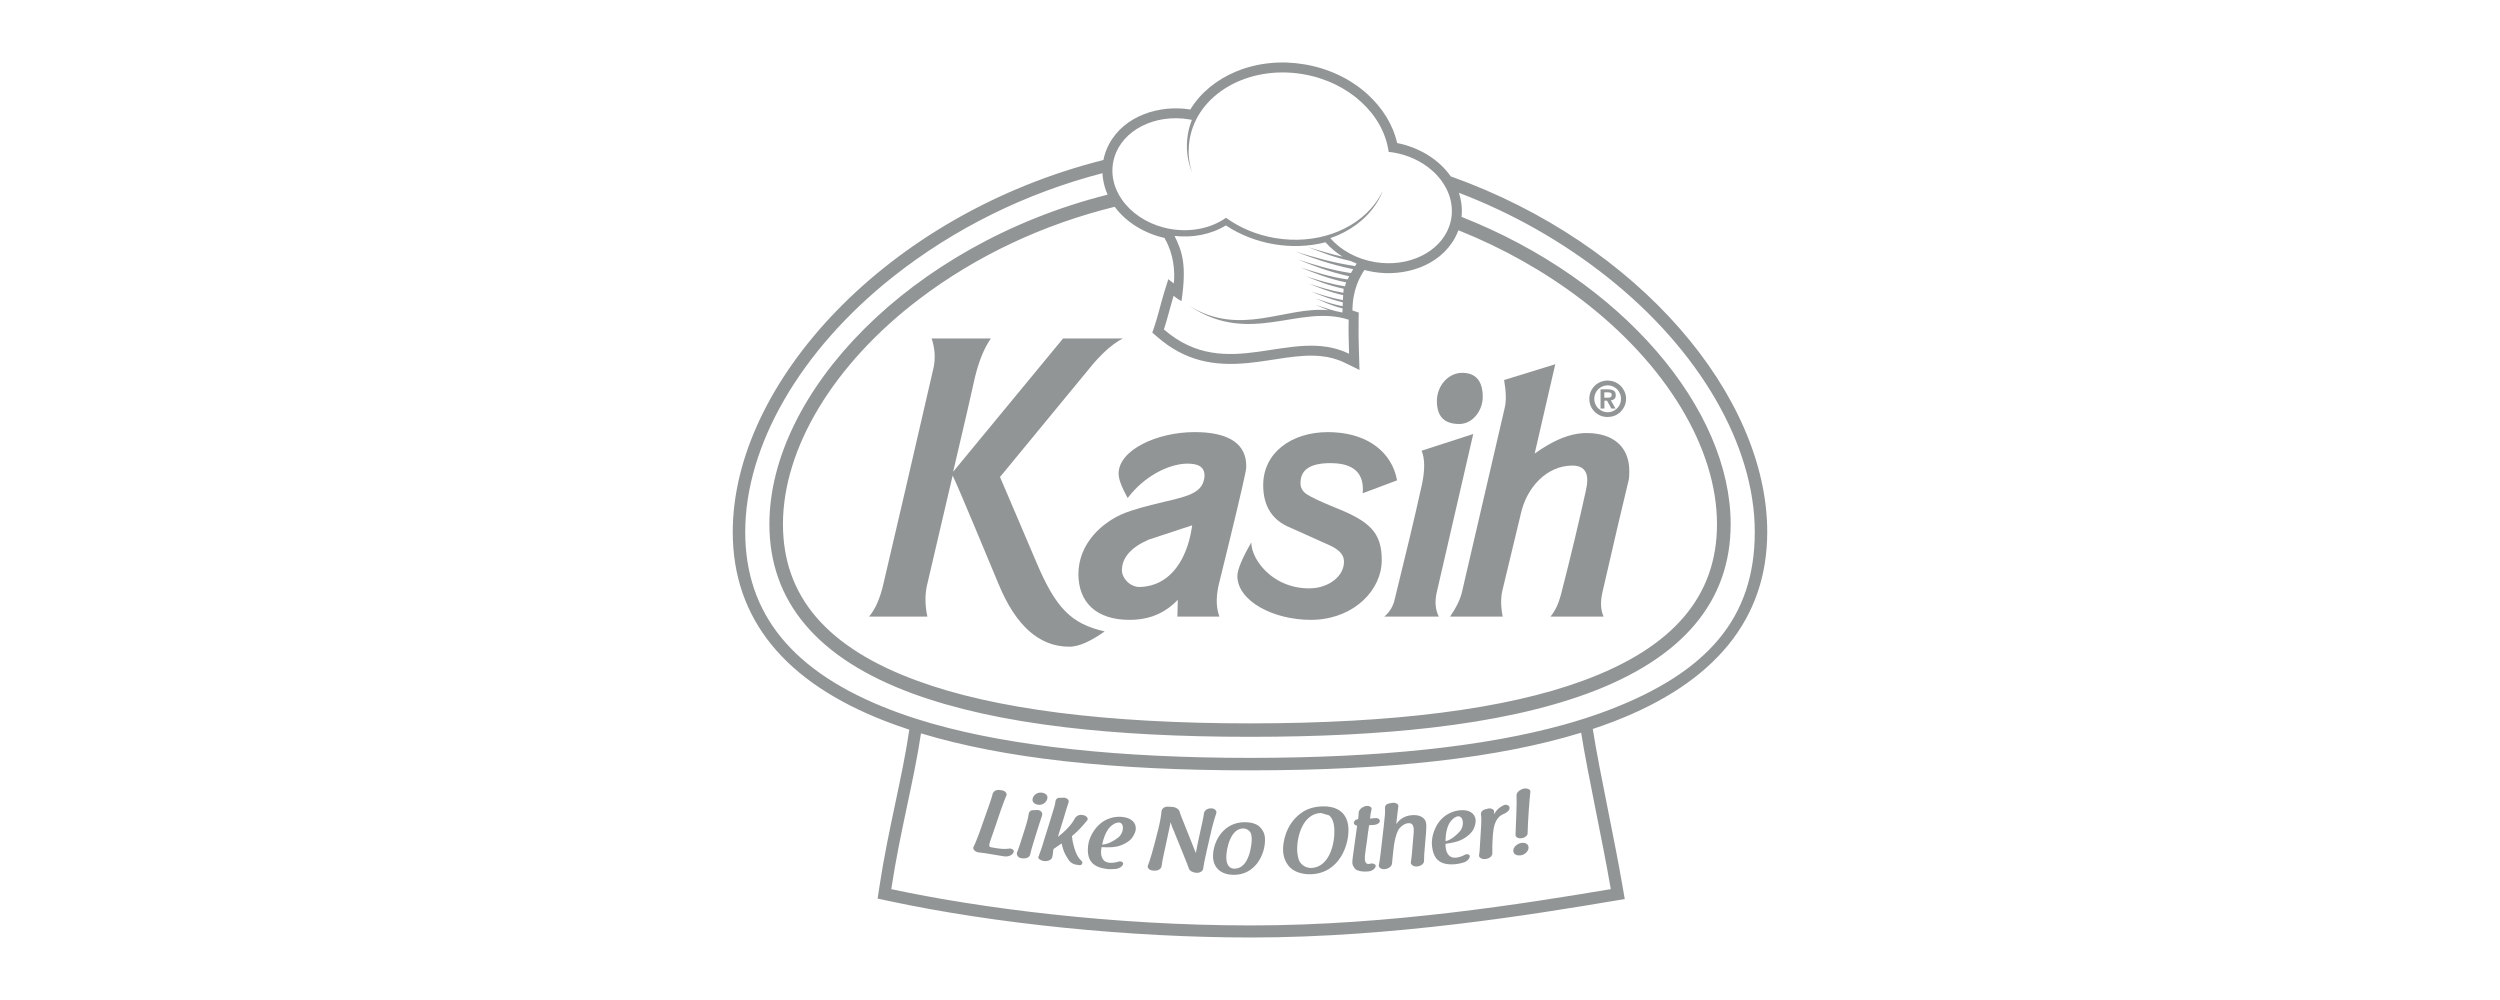
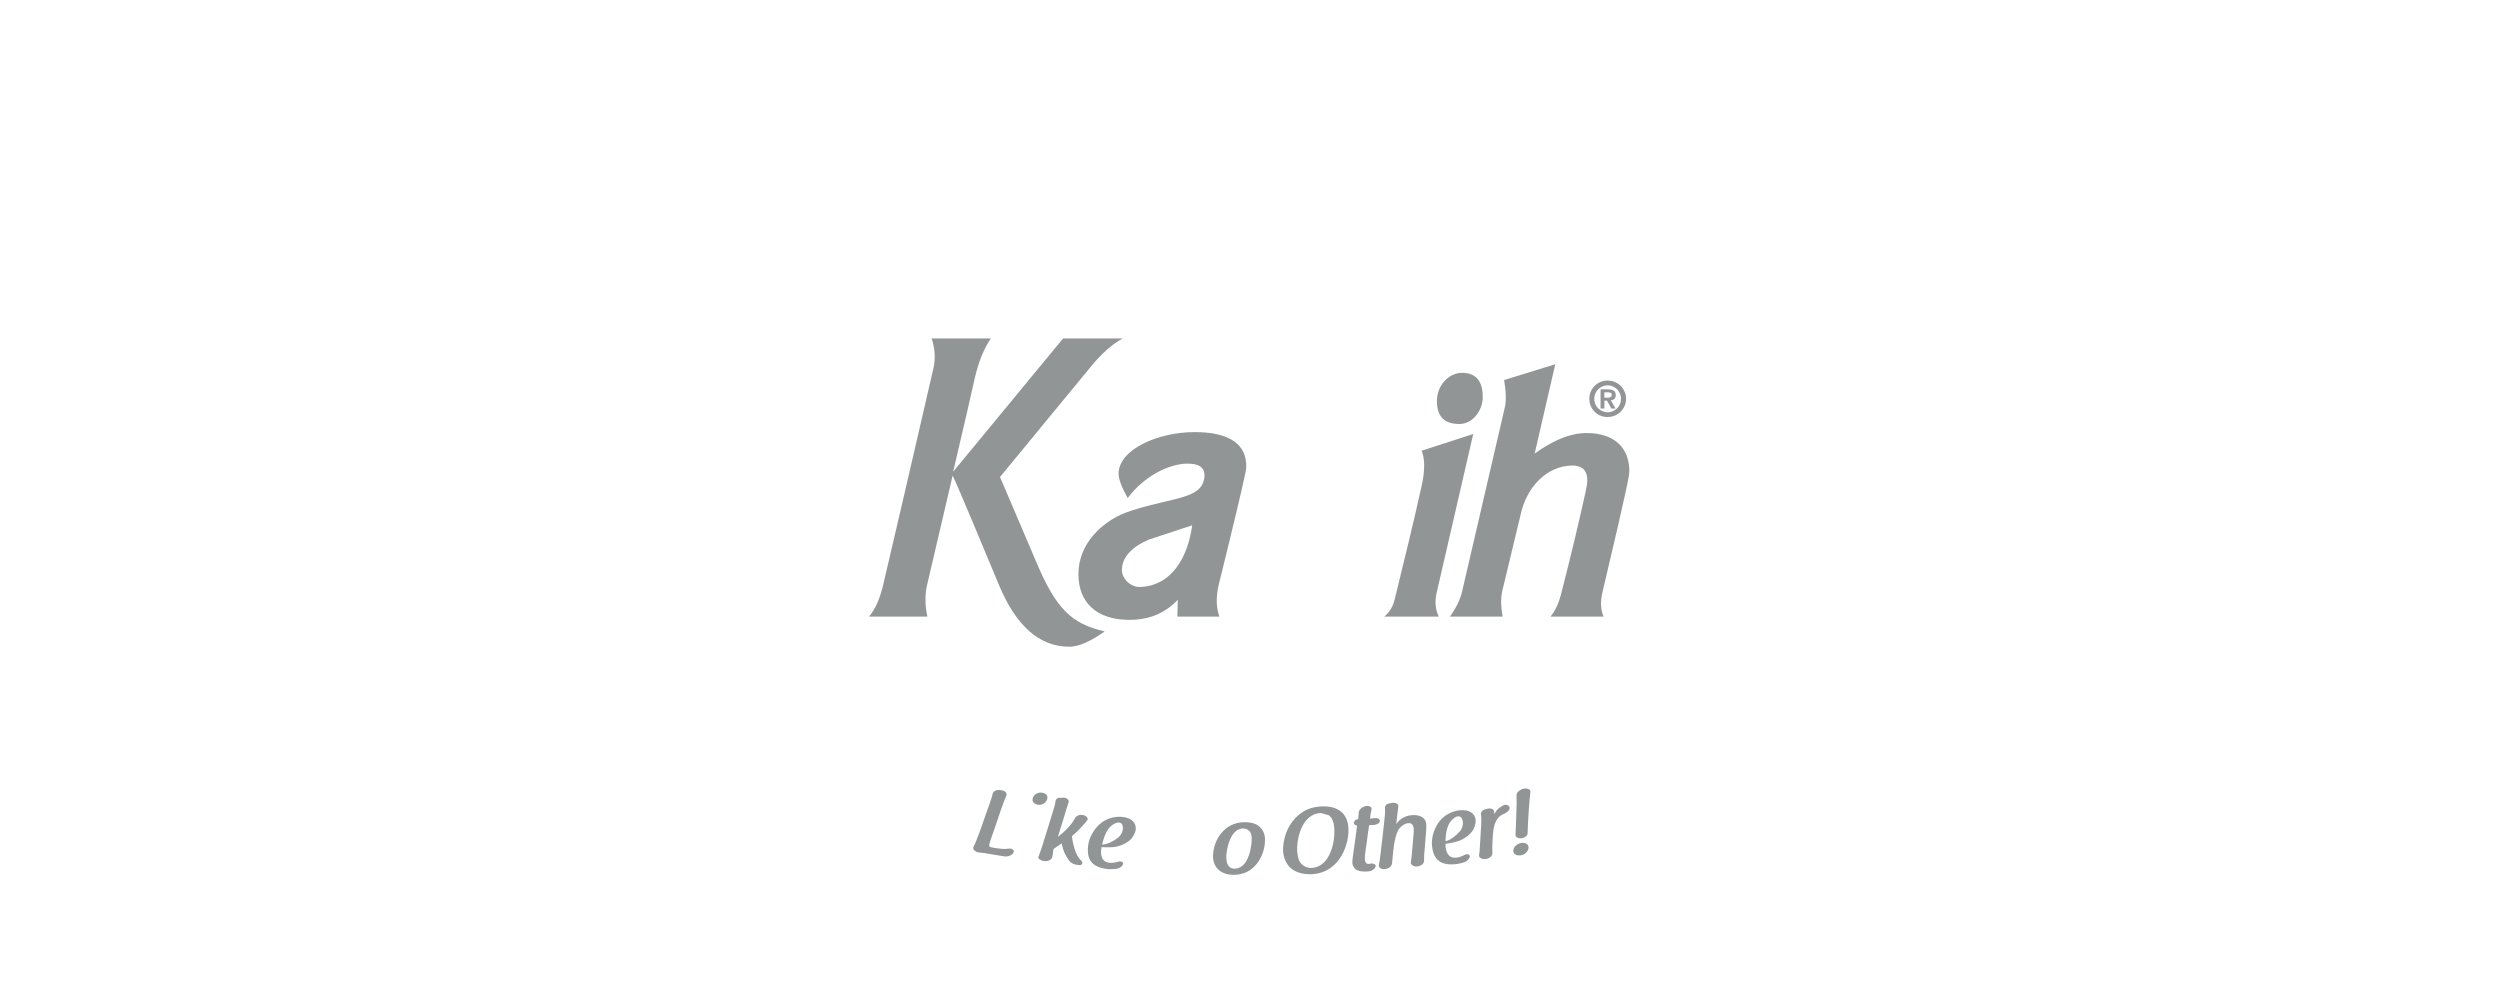
<svg xmlns="http://www.w3.org/2000/svg" width="200" height="80" viewBox="0 0 200 80" fill="none">
  <g clip-path="url(#clip0_5265_6024)">
-     <path fill-rule="evenodd" clip-rule="evenodd" d="M141.379 42.556C141.379 31.676 131.101 19.461 116.057 14.109C115.088 12.708 113.452 11.769 111.772 11.443C111.432 9.944 110.569 8.61 109.432 7.568C108.023 6.275 106.225 5.458 104.345 5.146C102.508 4.837 100.588 5.01 98.863 5.731C97.376 6.354 96.064 7.376 95.227 8.759C92.784 8.366 89.959 9.232 88.731 11.519C88.513 11.922 88.36 12.352 88.273 12.8C70.905 17.17 58.62 30.662 58.62 42.556C58.62 49.486 62.761 54.593 70.915 57.726C71.506 57.952 72.115 58.168 72.744 58.373C72.471 60.261 72.058 62.21 71.624 64.261C71.17 66.407 70.701 68.625 70.345 70.988L70.21 71.886L71.098 72.077C79.619 73.908 90.456 75 100.085 75C111.556 75 122.918 73.104 129.022 72.085L129.981 71.927L129.816 70.969C129.488 69.055 129.054 66.88 128.635 64.778C128.154 62.373 127.7 60.086 127.423 58.318C127.991 58.129 128.545 57.931 129.081 57.726C137.237 54.593 141.379 49.486 141.379 42.556ZM95.142 9.551C95.215 9.566 95.286 9.578 95.352 9.592C95.205 9.963 95.091 10.354 95.026 10.757C94.979 11.042 94.954 11.329 94.952 11.612C94.948 11.781 94.952 11.953 94.969 12.121C94.981 12.284 95.001 12.445 95.03 12.606C95.097 13.014 95.211 13.415 95.364 13.802C95.238 13.409 95.154 13.007 95.115 12.598C95.099 12.435 95.091 12.272 95.091 12.107C95.091 11.942 95.099 11.767 95.115 11.596C95.126 11.451 95.146 11.305 95.17 11.16C95.775 7.537 99.822 5.197 104.215 5.93C107.925 6.55 110.689 9.168 111.092 12.148C111.216 12.162 111.343 12.177 111.467 12.199C112.66 12.399 113.709 12.902 114.509 13.59C114.796 13.834 115.051 14.105 115.269 14.392C115.428 14.6 115.566 14.818 115.682 15.042C116.012 15.669 116.179 16.353 116.145 17.052C116.141 17.192 116.124 17.335 116.102 17.478C116.086 17.573 116.065 17.669 116.041 17.761C116.012 17.887 115.974 18.011 115.929 18.131C115.185 20.176 112.687 21.416 110 20.968C108.52 20.72 107.263 20.009 106.424 19.054C107.956 18.528 109.239 17.588 110.055 16.364C110.139 16.237 110.218 16.109 110.294 15.977C110.402 15.781 110.499 15.582 110.583 15.374C110.579 15.372 110.575 15.372 110.569 15.37C110.467 15.573 110.355 15.771 110.229 15.962C110.145 16.093 110.055 16.219 109.96 16.341C108.343 18.445 105.276 19.591 102.021 19.046C100.524 18.795 99.18 18.219 98.081 17.423C96.936 18.231 95.341 18.602 93.678 18.325C92.16 18.07 90.877 17.327 90.04 16.339C89.932 16.213 89.831 16.083 89.739 15.948C89.613 15.763 89.501 15.573 89.405 15.376C89.138 14.832 88.992 14.248 88.992 13.651C88.992 13.484 89.004 13.317 89.026 13.148C89.03 13.113 89.036 13.077 89.042 13.042C89.069 12.885 89.103 12.735 89.15 12.586C89.798 10.427 92.37 9.087 95.142 9.551ZM99.995 57.87C88.49 57.87 79.528 56.724 73.388 54.465C66.15 51.818 62.637 47.708 62.637 41.934C62.637 35.839 66.708 29.119 73.53 23.931C78.108 20.457 83.462 17.948 89.177 16.543C90.116 17.82 91.617 18.693 93.172 19.038L93.207 19.131C93.873 20.284 94.016 21.685 93.904 22.675L93.462 22.337L93.124 23.426C92.851 24.308 92.653 25.229 92.358 26.1L92.183 26.609L92.592 26.96C94.769 28.85 97.056 29.318 99.854 29.041C100.877 28.939 101.891 28.756 102.911 28.613C103.818 28.489 104.754 28.398 105.669 28.491C106.333 28.556 106.968 28.721 107.571 29.017L108.76 29.597L108.719 28.277C108.691 27.383 108.673 26.487 108.689 25.595L108.701 25.003L108.194 24.838C108.216 23.121 108.793 22.166 109.149 21.599C109.387 21.663 109.628 21.714 109.868 21.754C112.326 22.166 115.175 21.306 116.411 19.001C116.513 18.814 116.599 18.62 116.672 18.421C120.189 19.826 123.493 21.675 126.468 23.931C133.29 29.119 137.359 35.839 137.359 41.934C137.359 47.708 133.844 51.818 126.613 54.465C120.462 56.724 111.507 57.87 99.995 57.87ZM93.963 18.875C95.374 19.034 96.855 18.777 98.072 18.034C100.366 19.559 103.376 20.07 106.039 19.384C106.439 19.838 106.903 20.221 107.41 20.534C106.441 20.327 105.646 20.066 104.622 19.765C105.791 20.192 106.577 20.557 108.035 20.875C108.194 20.952 108.361 21.023 108.53 21.088C108.485 21.156 108.447 21.221 108.408 21.286C107.536 21.156 106.718 20.98 105.931 20.781C105.143 20.579 104.386 20.353 103.632 20.125C105.003 20.642 106.402 21.154 108.255 21.536C108.192 21.642 108.127 21.746 108.072 21.846C106.559 21.62 105.137 21.184 103.848 20.765C105.021 21.251 106.343 21.754 107.937 22.103C107.891 22.19 107.846 22.274 107.807 22.355C106.434 22.16 105.235 21.781 104.05 21.392C105.127 21.842 106.231 22.288 107.699 22.595C107.656 22.701 107.608 22.811 107.599 22.903C106.481 22.73 105.424 22.41 104.453 22.09C105.357 22.467 106.276 22.84 107.495 23.102C107.485 23.206 107.475 23.31 107.467 23.42C106.473 23.255 105.591 22.976 104.718 22.687C105.534 23.029 106.373 23.367 107.453 23.616C107.447 23.742 107.438 23.874 107.434 24.009C106.532 23.844 105.718 23.587 104.911 23.323C105.675 23.642 106.445 23.954 107.424 24.188C107.422 24.29 107.42 24.39 107.412 24.495C106.608 24.351 106.035 24.129 105.247 23.872C105.99 24.182 106.489 24.455 107.408 24.671L107.392 25.003C106.593 24.858 106.023 24.638 105.241 24.381C105.616 24.534 105.927 24.683 106.257 24.817C102.799 24.491 99.235 26.998 95.132 24.459C100.017 27.742 103.946 24.278 107.893 25.579C107.872 26.385 107.893 27.271 107.925 28.3C103.329 26.053 98.189 30.756 93.113 26.357C93.346 25.669 93.686 24.318 93.885 23.663C94.032 23.773 94.181 23.909 94.519 24.092C94.954 21.158 94.567 20.095 93.963 18.875ZM99.999 61.628C111.19 61.628 119.896 60.64 126.492 58.616C127.028 61.992 128.177 67.13 128.863 71.132C121.988 72.279 111.212 74.034 100.085 74.034C88.957 74.034 78.281 72.631 71.302 71.132C71.982 66.599 73.106 62.53 73.679 58.669C80.249 60.656 88.904 61.628 99.999 61.628ZM127.278 57.312C127.126 57.365 126.969 57.416 126.812 57.465C126.268 57.642 125.706 57.809 125.128 57.97C118.762 59.738 110.334 60.63 99.999 60.63C89.663 60.63 80.996 59.713 74.605 57.897C74.605 57.897 74.604 57.897 74.601 57.897C74.172 57.775 73.754 57.648 73.345 57.518C73.188 57.469 73.031 57.418 72.876 57.367C72.324 57.184 71.789 56.993 71.272 56.795C63.435 53.787 59.618 49.132 59.618 42.558C59.618 35.646 64.03 28.031 71.402 22.174C76.328 18.268 82.071 15.445 88.197 13.855C88.203 14.03 88.224 14.205 88.252 14.378C88.322 14.8 88.442 15.199 88.609 15.571C72.73 19.583 61.551 31.454 61.551 41.934C61.551 48.132 65.398 52.685 73.005 55.483C76.357 56.714 80.399 57.61 85.206 58.18C89.507 58.693 94.419 58.946 99.995 58.946C105.571 58.946 110.267 58.703 114.499 58.215C119.432 57.644 123.57 56.738 126.989 55.483C134.594 52.685 138.453 48.132 138.453 41.934C138.453 32.719 129.808 22.43 116.923 17.351C116.967 16.95 116.955 16.545 116.888 16.146C116.847 15.897 116.788 15.655 116.713 15.423C120.996 17.06 125.012 19.329 128.594 22.172C135.983 28.029 140.382 35.644 140.382 42.556C140.382 49.468 136.567 53.785 128.731 56.793C128.262 56.972 127.777 57.145 127.278 57.312Z" fill="#929596" />
-     <path fill-rule="evenodd" clip-rule="evenodd" d="M124.877 47.566C124.686 48.293 124.421 48.867 124.036 49.327H128.285C128.052 48.796 128.014 48.142 128.205 47.34C129.162 43.132 129.849 40.267 130.234 38.658C130.343 38.312 130.343 38.006 130.343 37.662C130.343 36.033 129.39 34.827 127.395 34.662C127.238 34.648 127.077 34.642 126.908 34.642C125.947 34.642 124.92 34.972 123.829 35.601C123.484 35.799 123.132 36.027 122.774 36.285L124.354 29.434L124.421 29.139L120.328 30.4C120.483 31.316 120.519 32.08 120.371 32.654L116.963 47.34C116.811 47.989 116.501 48.598 116.006 49.327H120.214C120.059 48.527 120.059 47.839 120.177 47.301L121.666 41.106C122.124 39.006 123.731 37.245 125.798 37.245C125.934 37.245 126.063 37.257 126.177 37.283C126.7 37.395 126.981 37.766 126.981 38.391C126.981 38.658 126.944 38.925 126.865 39.269C126.368 41.532 125.721 44.283 124.877 47.566Z" fill="#929596" />
+     <path fill-rule="evenodd" clip-rule="evenodd" d="M124.877 47.566C124.686 48.293 124.421 48.867 124.036 49.327H128.285C128.052 48.796 128.014 48.142 128.205 47.34C130.343 38.312 130.343 38.006 130.343 37.662C130.343 36.033 129.39 34.827 127.395 34.662C127.238 34.648 127.077 34.642 126.908 34.642C125.947 34.642 124.92 34.972 123.829 35.601C123.484 35.799 123.132 36.027 122.774 36.285L124.354 29.434L124.421 29.139L120.328 30.4C120.483 31.316 120.519 32.08 120.371 32.654L116.963 47.34C116.811 47.989 116.501 48.598 116.006 49.327H120.214C120.059 48.527 120.059 47.839 120.177 47.301L121.666 41.106C122.124 39.006 123.731 37.245 125.798 37.245C125.934 37.245 126.063 37.257 126.177 37.283C126.7 37.395 126.981 37.766 126.981 38.391C126.981 38.658 126.944 38.925 126.865 39.269C126.368 41.532 125.721 44.283 124.877 47.566Z" fill="#929596" />
    <path fill-rule="evenodd" clip-rule="evenodd" d="M97.474 46.881C98.702 41.908 99.388 39.006 99.586 38.047C99.657 37.741 99.7 37.507 99.7 37.279C99.7 35.597 98.451 34.687 96.06 34.578H96.052C95.895 34.572 95.734 34.568 95.567 34.568C92.584 34.568 89.488 35.984 89.488 37.894C89.488 38.354 89.753 39.006 90.213 39.845C90.391 39.611 90.576 39.393 90.769 39.189C92.122 37.764 93.818 37.092 94.989 37.092C95.156 37.092 95.309 37.102 95.443 37.12C96.083 37.21 96.364 37.515 96.364 38.081C96.256 39.348 95.295 39.652 93.115 40.151C91.629 40.495 90.592 40.8 90.02 41.026C88.144 41.755 86.273 43.513 86.273 45.924C86.273 48.176 87.692 49.59 90.364 49.59C90.513 49.59 90.657 49.586 90.8 49.576C92.138 49.49 93.26 48.991 94.223 47.989L94.205 48.757L94.191 49.327H97.553C97.284 48.598 97.284 47.798 97.474 46.881ZM95.327 42.334C94.918 44.78 93.684 46.596 91.716 46.908C91.539 46.938 91.356 46.955 91.166 46.957C90.405 46.957 89.753 46.268 89.753 45.617C89.753 44.627 90.48 43.784 91.896 43.171L95.374 42.024C95.36 42.128 95.344 42.232 95.327 42.334Z" fill="#929596" />
    <path fill-rule="evenodd" clip-rule="evenodd" d="M82.904 44.965L80.002 38.159L87.493 29.06C87.996 28.488 88.529 27.952 89.103 27.53C89.37 27.339 89.6 27.188 89.829 27.076H85.047L77.503 36.222L76.251 37.742C77.133 34.035 77.707 31.467 78.008 30.131C78.32 28.868 78.737 27.836 79.273 27.076H74.53C74.805 27.911 74.84 28.677 74.687 29.408C72.964 36.903 71.628 42.635 70.669 46.727C70.404 47.875 70.019 48.753 69.522 49.327H74.19C73.996 48.409 73.996 47.609 74.147 46.882L76.212 38.047C76.304 38.226 76.497 38.664 76.799 39.365C77.401 40.77 78.432 43.228 79.886 46.727C81.259 50.054 83.136 51.737 85.544 51.737C85.66 51.737 85.78 51.727 85.904 51.706C86.594 51.6 87.403 51.195 88.374 50.513C85.698 49.9 84.474 48.678 82.904 44.965Z" fill="#929596" />
    <path fill-rule="evenodd" clip-rule="evenodd" d="M116.748 33.919C116.878 33.919 117.002 33.902 117.124 33.872C118.002 33.658 118.621 32.711 118.621 31.739C118.621 30.677 118.218 30.049 117.454 29.876C117.31 29.841 117.151 29.825 116.98 29.825C115.868 29.825 114.951 30.858 114.951 32.08C114.951 33.302 115.522 33.919 116.748 33.919Z" fill="#929596" />
    <path fill-rule="evenodd" clip-rule="evenodd" d="M114.951 47.34L117.788 35.031L117.859 34.719L113.727 36.057C113.996 36.709 113.996 37.587 113.768 38.699C113.116 41.682 112.349 44.776 111.585 47.912C111.471 48.45 111.202 48.947 110.744 49.327H115.106C114.837 48.796 114.758 48.142 114.951 47.34Z" fill="#929596" />
-     <path fill-rule="evenodd" clip-rule="evenodd" d="M106.718 40.568C105.606 40.11 104.881 39.768 104.538 39.538C104.194 39.307 104.039 39.006 104.039 38.658C104.039 37.55 104.844 37.051 106.453 37.051C106.599 37.051 106.74 37.057 106.874 37.067C108.416 37.185 109.153 37.984 109.013 39.462L109.925 39.12L111.766 38.428C111.365 36.218 109.487 34.729 106.715 34.583C106.565 34.572 106.412 34.568 106.255 34.568C103.274 34.568 101.056 36.246 101.056 38.812C101.056 40.495 101.787 41.639 103.239 42.218L106.375 43.627C107.137 43.973 107.52 44.393 107.52 44.926C107.52 46.042 106.447 46.902 105.129 47.048C104.999 47.062 104.864 47.071 104.728 47.071C102.508 47.071 101.003 45.741 100.4 44.513C100.205 44.114 100.103 43.725 100.103 43.397C99.374 44.661 98.989 45.578 98.989 46.075C98.989 48.062 101.826 49.59 104.881 49.59C105.021 49.59 105.162 49.586 105.298 49.576C108.369 49.394 110.54 47.195 110.54 44.812C110.54 42.556 109.544 41.682 106.718 40.568Z" fill="#929596" />
    <path fill-rule="evenodd" clip-rule="evenodd" d="M127.57 32.941C127.704 33.069 127.857 33.175 128.038 33.251C128.213 33.326 128.407 33.359 128.61 33.359C128.655 33.359 128.7 33.357 128.745 33.352C128.898 33.342 129.042 33.31 129.185 33.251C129.362 33.175 129.521 33.069 129.655 32.941C129.783 32.805 129.887 32.652 129.967 32.475C130.048 32.3 130.085 32.108 130.085 31.904C130.085 31.701 130.048 31.507 129.967 31.336C129.887 31.159 129.783 31.002 129.655 30.87C129.521 30.738 129.362 30.634 129.185 30.556C129.042 30.503 128.898 30.465 128.745 30.453C128.7 30.446 128.655 30.444 128.61 30.444C128.407 30.444 128.213 30.487 128.038 30.556C127.857 30.634 127.704 30.738 127.57 30.87C127.437 31.002 127.333 31.159 127.256 31.336C127.185 31.507 127.146 31.701 127.146 31.904C127.146 32.108 127.185 32.3 127.256 32.475C127.333 32.652 127.437 32.805 127.57 32.941ZM127.623 31.489C127.676 31.355 127.755 31.239 127.853 31.143C127.955 31.049 128.067 30.972 128.193 30.913C128.321 30.858 128.462 30.827 128.61 30.827C128.657 30.827 128.702 30.829 128.747 30.837C128.847 30.848 128.942 30.874 129.03 30.913C129.162 30.972 129.272 31.049 129.374 31.143C129.466 31.239 129.543 31.355 129.594 31.489C129.655 31.622 129.68 31.756 129.68 31.904C129.68 32.053 129.655 32.196 129.594 32.326C129.557 32.416 129.509 32.499 129.449 32.575C129.427 32.605 129.401 32.634 129.374 32.662C129.366 32.67 129.358 32.676 129.35 32.684C129.254 32.77 129.152 32.841 129.03 32.892C128.942 32.933 128.847 32.959 128.747 32.972C128.702 32.98 128.657 32.982 128.61 32.982C128.462 32.982 128.321 32.951 128.193 32.892C128.067 32.837 127.955 32.758 127.853 32.662C127.755 32.568 127.676 32.454 127.623 32.326C127.57 32.196 127.539 32.053 127.539 31.904C127.539 31.756 127.57 31.622 127.623 31.489Z" fill="#929596" />
    <path fill-rule="evenodd" clip-rule="evenodd" d="M128.352 32.053H128.561L128.621 32.161L128.91 32.685H129.244L128.867 32.029C128.979 32.017 129.069 31.984 129.148 31.921C129.221 31.856 129.26 31.756 129.26 31.615C129.26 31.44 129.205 31.316 129.097 31.253C128.983 31.182 128.826 31.147 128.623 31.147H128.044V32.685H128.352V32.053ZM128.346 31.385H128.618C128.692 31.385 128.763 31.398 128.834 31.418C128.906 31.442 128.934 31.497 128.934 31.587C128.934 31.677 128.91 31.732 128.861 31.764C128.81 31.795 128.739 31.813 128.655 31.813H128.346V31.385Z" fill="#929596" />
    <path fill-rule="evenodd" clip-rule="evenodd" d="M78.257 68.188C78.412 68.204 78.595 68.225 78.839 68.261C79.328 68.335 79.876 68.43 80.348 68.512C80.664 68.548 80.978 68.42 81.075 68.208C81.073 68.208 81.069 68.208 81.067 68.208C81.078 68.188 81.088 68.165 81.098 68.153C81.151 67.996 80.923 67.846 80.699 67.891C80.493 67.921 80.22 67.929 79.831 67.872C79.678 67.85 79.495 67.823 79.247 67.772C79.163 67.752 79.126 67.695 79.149 67.54C79.161 67.453 79.206 67.316 79.261 67.162C79.397 66.77 79.54 66.373 79.678 65.96C79.815 65.555 79.951 65.141 80.084 64.756C80.265 64.237 80.432 63.822 80.519 63.624C80.581 63.461 80.399 63.255 80.141 63.225C80.096 63.219 80.053 63.213 80.008 63.205C79.707 63.151 79.458 63.302 79.409 63.518C79.369 63.683 79.306 63.907 79.183 64.253C78.909 65.041 78.632 65.83 78.35 66.616C78.19 67.047 78.006 67.52 77.876 67.754C77.795 67.927 78.002 68.141 78.253 68.188H78.257Z" fill="#929596" />
    <path fill-rule="evenodd" clip-rule="evenodd" d="M83.067 64.381C83.499 64.434 83.766 64.086 83.794 63.846C83.825 63.595 83.603 63.443 83.344 63.412C82.888 63.355 82.633 63.701 82.603 63.929C82.568 64.2 82.813 64.351 83.065 64.383L83.067 64.381Z" fill="#929596" />
-     <path fill-rule="evenodd" clip-rule="evenodd" d="M81.717 68.658C81.737 68.66 81.758 68.665 81.778 68.666C82.069 68.705 82.362 68.593 82.405 68.381C82.46 68.135 82.576 67.709 82.802 66.993C82.925 66.606 83.047 66.219 83.169 65.832C83.244 65.595 83.303 65.424 83.348 65.296C83.352 65.259 83.367 65.209 83.377 65.18C83.415 64.991 83.222 64.781 82.961 64.801C82.878 64.805 82.8 64.811 82.695 64.813C82.409 64.791 82.299 64.993 82.285 65.17C82.259 65.434 82.13 65.903 81.821 66.846C81.748 67.08 81.672 67.314 81.597 67.546C81.503 67.84 81.424 68.037 81.365 68.186C81.365 68.2 81.352 68.214 81.352 68.223C81.306 68.402 81.469 68.634 81.715 68.658H81.717Z" fill="#929596" />
    <path fill-rule="evenodd" clip-rule="evenodd" d="M83.481 67.367C83.47 67.388 83.46 67.416 83.458 67.432C83.36 67.74 83.222 68.186 83.124 68.412C83.124 68.424 83.122 68.436 83.12 68.449C83.12 68.463 83.118 68.471 83.11 68.477C83.092 68.498 83.063 68.546 83.071 68.54C83.006 68.689 83.259 68.854 83.527 68.885C83.827 68.919 84.128 68.797 84.175 68.579C84.177 68.557 84.181 68.528 84.191 68.5C84.226 68.4 84.226 68.333 84.234 68.265C84.236 68.245 84.238 68.227 84.24 68.206C84.248 68.058 84.263 67.948 84.297 67.915C84.295 67.915 84.293 67.915 84.289 67.915C84.503 67.768 84.717 67.622 84.931 67.473C85.094 68.235 85.297 68.493 85.511 68.821C85.666 69.053 85.969 69.188 86.309 69.206C86.33 69.206 86.35 69.21 86.371 69.212C86.548 69.229 86.643 69.031 86.554 68.911C86.313 68.673 86.077 68.404 85.878 67.581C85.817 67.359 85.79 67.237 85.757 66.885C85.751 66.885 85.747 66.889 85.741 66.891C86.189 66.559 86.676 65.997 86.986 65.618C87.1 65.457 86.88 65.229 86.625 65.204C86.601 65.202 86.576 65.2 86.55 65.196C86.238 65.149 86.026 65.365 85.922 65.579C85.922 65.587 85.922 65.593 85.928 65.587C85.912 65.6 85.902 65.622 85.894 65.628C85.894 65.636 85.894 65.642 85.9 65.636C85.884 65.648 85.874 65.679 85.865 65.685C85.603 66.105 85.075 66.628 84.633 66.944C84.788 66.445 84.943 65.946 85.096 65.449C85.254 64.901 85.358 64.571 85.489 64.182C85.554 63.989 85.322 63.793 85.043 63.813C84.951 63.826 84.878 63.826 84.794 63.824C84.527 63.807 84.436 64.005 84.424 64.182C84.421 64.272 84.389 64.408 84.342 64.559C84.206 65.019 84.069 65.479 83.925 65.931C83.78 66.392 83.641 66.844 83.495 67.296C83.501 67.304 83.489 67.341 83.479 67.369L83.481 67.367Z" fill="#929596" />
    <path fill-rule="evenodd" clip-rule="evenodd" d="M88.564 69.522C88.888 69.548 89.128 69.53 89.323 69.507C89.606 69.454 89.78 69.304 89.845 69.147C89.902 68.988 89.682 68.86 89.484 68.927C89.295 68.986 89.059 69.043 88.784 69.021C88.116 68.974 88.059 68.387 88.089 68.035C88.102 67.894 88.118 67.801 88.128 67.77C88.706 67.799 89.22 67.809 89.715 67.609C89.989 67.503 90.34 67.314 90.539 67.061C90.722 66.823 90.849 66.542 90.863 66.335C90.898 65.825 90.521 65.408 89.723 65.347C89.185 65.306 88.438 65.451 87.863 66.037C87.582 66.316 87.112 66.941 87.038 67.728C86.967 68.648 87.23 69.369 88.568 69.518L88.564 69.522ZM88.796 66.165C89.148 65.823 89.407 65.793 89.521 65.801C89.708 65.815 89.855 65.974 89.831 66.292C89.808 66.593 89.653 66.842 89.466 66.998C89.061 67.316 88.598 67.544 88.177 67.569C88.291 66.962 88.541 66.42 88.798 66.168L88.796 66.165Z" fill="#929596" />
-     <path fill-rule="evenodd" clip-rule="evenodd" d="M92.236 69.646C92.258 69.646 92.282 69.648 92.305 69.65C92.621 69.683 92.898 69.52 92.926 69.3C92.955 69.049 93.03 68.64 93.189 67.937C93.248 67.674 93.297 67.446 93.338 67.249C93.486 66.546 93.555 66.222 93.651 65.776C93.794 66.265 93.816 66.257 93.944 66.552C93.965 66.605 93.991 66.681 94.011 66.734C94.12 67.004 94.238 67.277 94.346 67.554C94.456 67.833 94.566 68.104 94.677 68.375C94.942 69.029 95.054 69.308 95.117 69.501C95.18 69.674 95.437 69.809 95.714 69.825C96.007 69.841 96.227 69.687 96.256 69.487C96.256 69.465 96.256 69.436 96.266 69.399C96.266 69.391 96.274 69.385 96.274 69.377C96.313 69.096 96.368 68.833 96.463 68.4C96.472 68.371 96.48 68.332 96.488 68.304C96.504 68.245 96.514 68.186 96.523 68.127C96.584 67.862 96.645 67.583 96.712 67.304C96.779 67.033 96.84 66.746 96.899 66.487C96.916 66.414 96.932 66.347 96.95 66.273C97.058 65.848 97.199 65.341 97.301 65.062C97.372 64.87 97.176 64.675 96.924 64.669C96.912 64.669 96.899 64.669 96.887 64.669C96.59 64.66 96.347 64.838 96.317 65.068C96.299 65.214 96.262 65.428 96.193 65.744C96.085 66.241 95.977 66.738 95.867 67.235C95.859 67.279 95.849 67.322 95.84 67.367C95.785 67.654 95.73 67.941 95.667 68.234C95.667 68.239 95.667 68.245 95.667 68.249C95.604 68.084 95.513 67.866 95.415 67.611C95.15 66.956 94.887 66.3 94.631 65.642C94.508 65.341 94.441 65.176 94.388 65.003C94.39 65.003 94.392 65.003 94.397 65.003C94.339 64.756 94.089 64.561 93.755 64.55C93.649 64.544 93.541 64.54 93.435 64.534C93.132 64.518 92.926 64.715 92.916 64.929C92.902 65.174 92.824 65.679 92.667 66.314C92.248 68.008 91.979 68.896 91.826 69.251C91.761 69.432 91.959 69.63 92.236 69.646Z" fill="#929596" />
    <path fill-rule="evenodd" clip-rule="evenodd" d="M97.492 69.591C97.787 69.856 98.225 69.982 98.671 69.988C100.443 70.008 101.211 68.332 101.201 67.182C101.201 66.974 101.182 66.546 100.791 66.163C100.543 65.905 100.123 65.781 99.592 65.776C97.914 65.764 97.075 67.245 97.042 68.436C97.026 69.086 97.311 69.418 97.492 69.593V69.591ZM99.478 66.277C99.695 66.277 99.844 66.391 99.936 66.473C100.131 66.65 100.137 66.968 100.137 67.153C100.137 67.507 99.966 69.507 98.749 69.493C98.394 69.489 98.091 69.241 98.103 68.544C98.113 67.966 98.406 66.267 99.478 66.275V66.277Z" fill="#929596" />
    <path fill-rule="evenodd" clip-rule="evenodd" d="M104.862 69.941C107.208 69.866 107.946 67.495 107.874 66.259C107.811 65.098 107.08 64.461 105.732 64.512C104.887 64.542 104.353 64.846 104.046 65.074C102.809 66.004 102.634 67.452 102.644 68.008C102.651 68.458 102.811 68.982 103.172 69.367C103.61 69.817 104.308 69.957 104.864 69.939L104.862 69.941ZM105.669 65.039C105.887 65.102 106.107 65.165 106.324 65.228C106.665 65.495 106.734 66.017 106.748 66.365C106.797 67.426 106.379 69.389 104.891 69.438C104.606 69.438 104.219 69.316 103.987 68.953C103.828 68.705 103.779 68.226 103.773 68.004C103.75 66.872 104.255 65.092 105.665 65.041L105.669 65.039Z" fill="#929596" />
    <path fill-rule="evenodd" clip-rule="evenodd" d="M108.383 69.481C108.508 69.629 108.846 69.752 109.361 69.721C109.416 69.717 109.508 69.713 109.561 69.701C109.835 69.646 110.025 69.471 110.059 69.283C110.074 69.157 109.866 69.045 109.662 69.086C109.601 69.104 109.548 69.114 109.504 69.118C109.334 69.128 109.206 69.025 109.19 68.752C109.178 68.538 109.218 68.202 109.277 67.813C109.294 67.701 109.322 67.544 109.343 67.371C109.369 67.169 109.4 66.945 109.424 66.744C109.455 66.52 109.487 66.296 109.514 66.116C109.518 66.072 109.524 66.049 109.53 66.013C109.636 66.006 109.754 65.998 109.899 65.996C110.147 65.98 110.357 65.862 110.389 65.697C110.41 65.546 110.218 65.412 109.996 65.45C109.923 65.463 109.833 65.469 109.736 65.475C109.699 65.477 109.662 65.487 109.624 65.489C109.616 65.489 109.609 65.489 109.601 65.489C109.634 65.169 109.666 64.988 109.726 64.74C109.764 64.544 109.481 64.422 109.225 64.491C108.911 64.585 108.699 64.805 108.691 65.041C108.685 65.19 108.679 65.344 108.652 65.532C108.459 65.544 108.322 65.668 108.308 65.817C108.292 65.937 108.418 66.033 108.569 66.053C108.459 66.878 108.345 67.705 108.229 68.53C108.202 68.737 108.18 68.902 108.188 69.043C108.196 69.189 108.263 69.32 108.387 69.477L108.383 69.481Z" fill="#929596" />
    <path fill-rule="evenodd" clip-rule="evenodd" d="M110.748 69.534C111.086 69.51 111.343 69.312 111.363 69.067C111.397 68.597 111.505 67.699 111.534 67.505C111.65 66.829 111.829 66.422 111.931 66.294C112.139 66.039 112.404 65.876 112.658 65.854C112.966 65.827 113.074 66.025 113.098 66.298C113.108 66.408 113.098 66.558 113.088 66.685C113.037 67.231 112.99 67.829 112.945 68.375C112.921 68.63 112.892 68.839 112.866 68.982C112.835 69.177 113.09 69.34 113.359 69.318C113.68 69.29 113.927 69.096 113.921 68.874C113.923 68.74 113.927 68.518 113.939 68.33C113.988 67.774 114.033 67.218 114.08 66.66C114.104 66.279 114.116 66.086 114.1 65.931C114.043 65.343 113.491 65.165 112.939 65.214C112.701 65.235 112.375 65.3 112.072 65.534C111.909 65.652 111.799 65.778 111.703 65.927C111.699 65.937 111.699 65.934 111.703 65.919C111.723 65.703 111.752 65.485 111.772 65.275C111.817 64.909 111.839 64.722 111.868 64.504C111.896 64.302 111.603 64.176 111.338 64.235C111.265 64.255 111.184 64.269 111.11 64.282C110.846 64.331 110.778 64.528 110.799 64.697C110.823 64.917 110.793 65.312 110.699 66.106C110.622 66.799 110.54 67.491 110.459 68.184C110.396 68.707 110.343 69.051 110.312 69.194C110.263 69.383 110.483 69.552 110.744 69.534H110.748Z" fill="#929596" />
    <path fill-rule="evenodd" clip-rule="evenodd" d="M116.399 69.141C116.721 69.106 116.955 69.041 117.143 68.982C117.409 68.876 117.552 68.695 117.587 68.528C117.613 68.361 117.371 68.278 117.189 68.381C117.014 68.475 116.794 68.575 116.519 68.608C115.853 68.689 115.686 68.125 115.65 67.772C115.636 67.632 115.634 67.536 115.638 67.506C116.212 67.422 116.717 67.335 117.167 67.045C117.418 66.891 117.725 66.636 117.872 66.351C118.006 66.08 118.075 65.783 118.051 65.577C117.988 65.07 117.538 64.734 116.741 64.826C116.206 64.889 115.499 65.174 115.047 65.858C114.823 66.186 114.483 66.889 114.558 67.675C114.664 68.591 115.059 69.249 116.401 69.139L116.399 69.141ZM115.986 65.803C116.267 65.4 116.515 65.32 116.627 65.306C116.815 65.284 116.988 65.414 117.024 65.73C117.059 66.031 116.955 66.304 116.8 66.493C116.464 66.882 116.053 67.196 115.644 67.298C115.64 66.681 115.782 66.1 115.986 65.803Z" fill="#929596" />
    <path fill-rule="evenodd" clip-rule="evenodd" d="M118.829 68.719C118.841 68.719 118.853 68.715 118.868 68.715C119.167 68.685 119.397 68.475 119.391 68.253C119.366 67.772 119.413 66.789 119.476 66.392C119.582 65.638 119.922 65.28 120.195 65.166C120.193 65.166 120.189 65.166 120.187 65.166C120.462 65.06 120.727 64.887 120.766 64.687C120.802 64.473 120.55 64.3 120.287 64.42C120.146 64.492 119.998 64.581 119.884 64.679C119.729 64.82 119.607 64.987 119.509 65.156C119.511 65.117 119.523 65.094 119.525 65.056C119.533 65.003 119.523 64.929 119.527 64.907C119.519 64.73 119.246 64.618 118.984 64.703C118.986 64.703 118.988 64.703 118.992 64.703C118.941 64.718 118.874 64.734 118.8 64.75C118.544 64.822 118.442 65.021 118.481 65.202C118.509 65.369 118.517 65.616 118.493 66.021C118.454 66.697 118.413 67.373 118.371 68.047C118.367 68.145 118.346 68.282 118.324 68.412C118.295 68.616 118.56 68.754 118.829 68.722V68.719Z" fill="#929596" />
    <path fill-rule="evenodd" clip-rule="evenodd" d="M121.721 67.058C122.002 67.015 122.207 66.85 122.209 66.663C122.23 65.679 122.348 64.082 122.431 63.329C122.452 63.131 122.136 63.04 121.896 63.09C121.59 63.168 121.315 63.388 121.322 63.634C121.338 63.999 121.334 64.477 121.307 65.072C121.301 65.186 121.297 65.312 121.295 65.455C121.267 66.251 121.252 66.567 121.24 66.807C121.24 66.972 121.474 67.094 121.717 67.058H121.721Z" fill="#929596" />
    <path fill-rule="evenodd" clip-rule="evenodd" d="M121.666 68.426C122.04 68.371 122.326 68.029 122.281 67.744C122.246 67.518 122.01 67.389 121.698 67.436C121.387 67.483 121.018 67.774 121.067 68.11C121.11 68.41 121.446 68.459 121.668 68.426H121.666Z" fill="#929596" />
  </g>
  <defs>
    <clipPath id="clip0_5265_6024">
      <rect width="82.759" height="70" fill="white" transform="translate(58.62 5)" />
    </clipPath>
  </defs>
</svg>